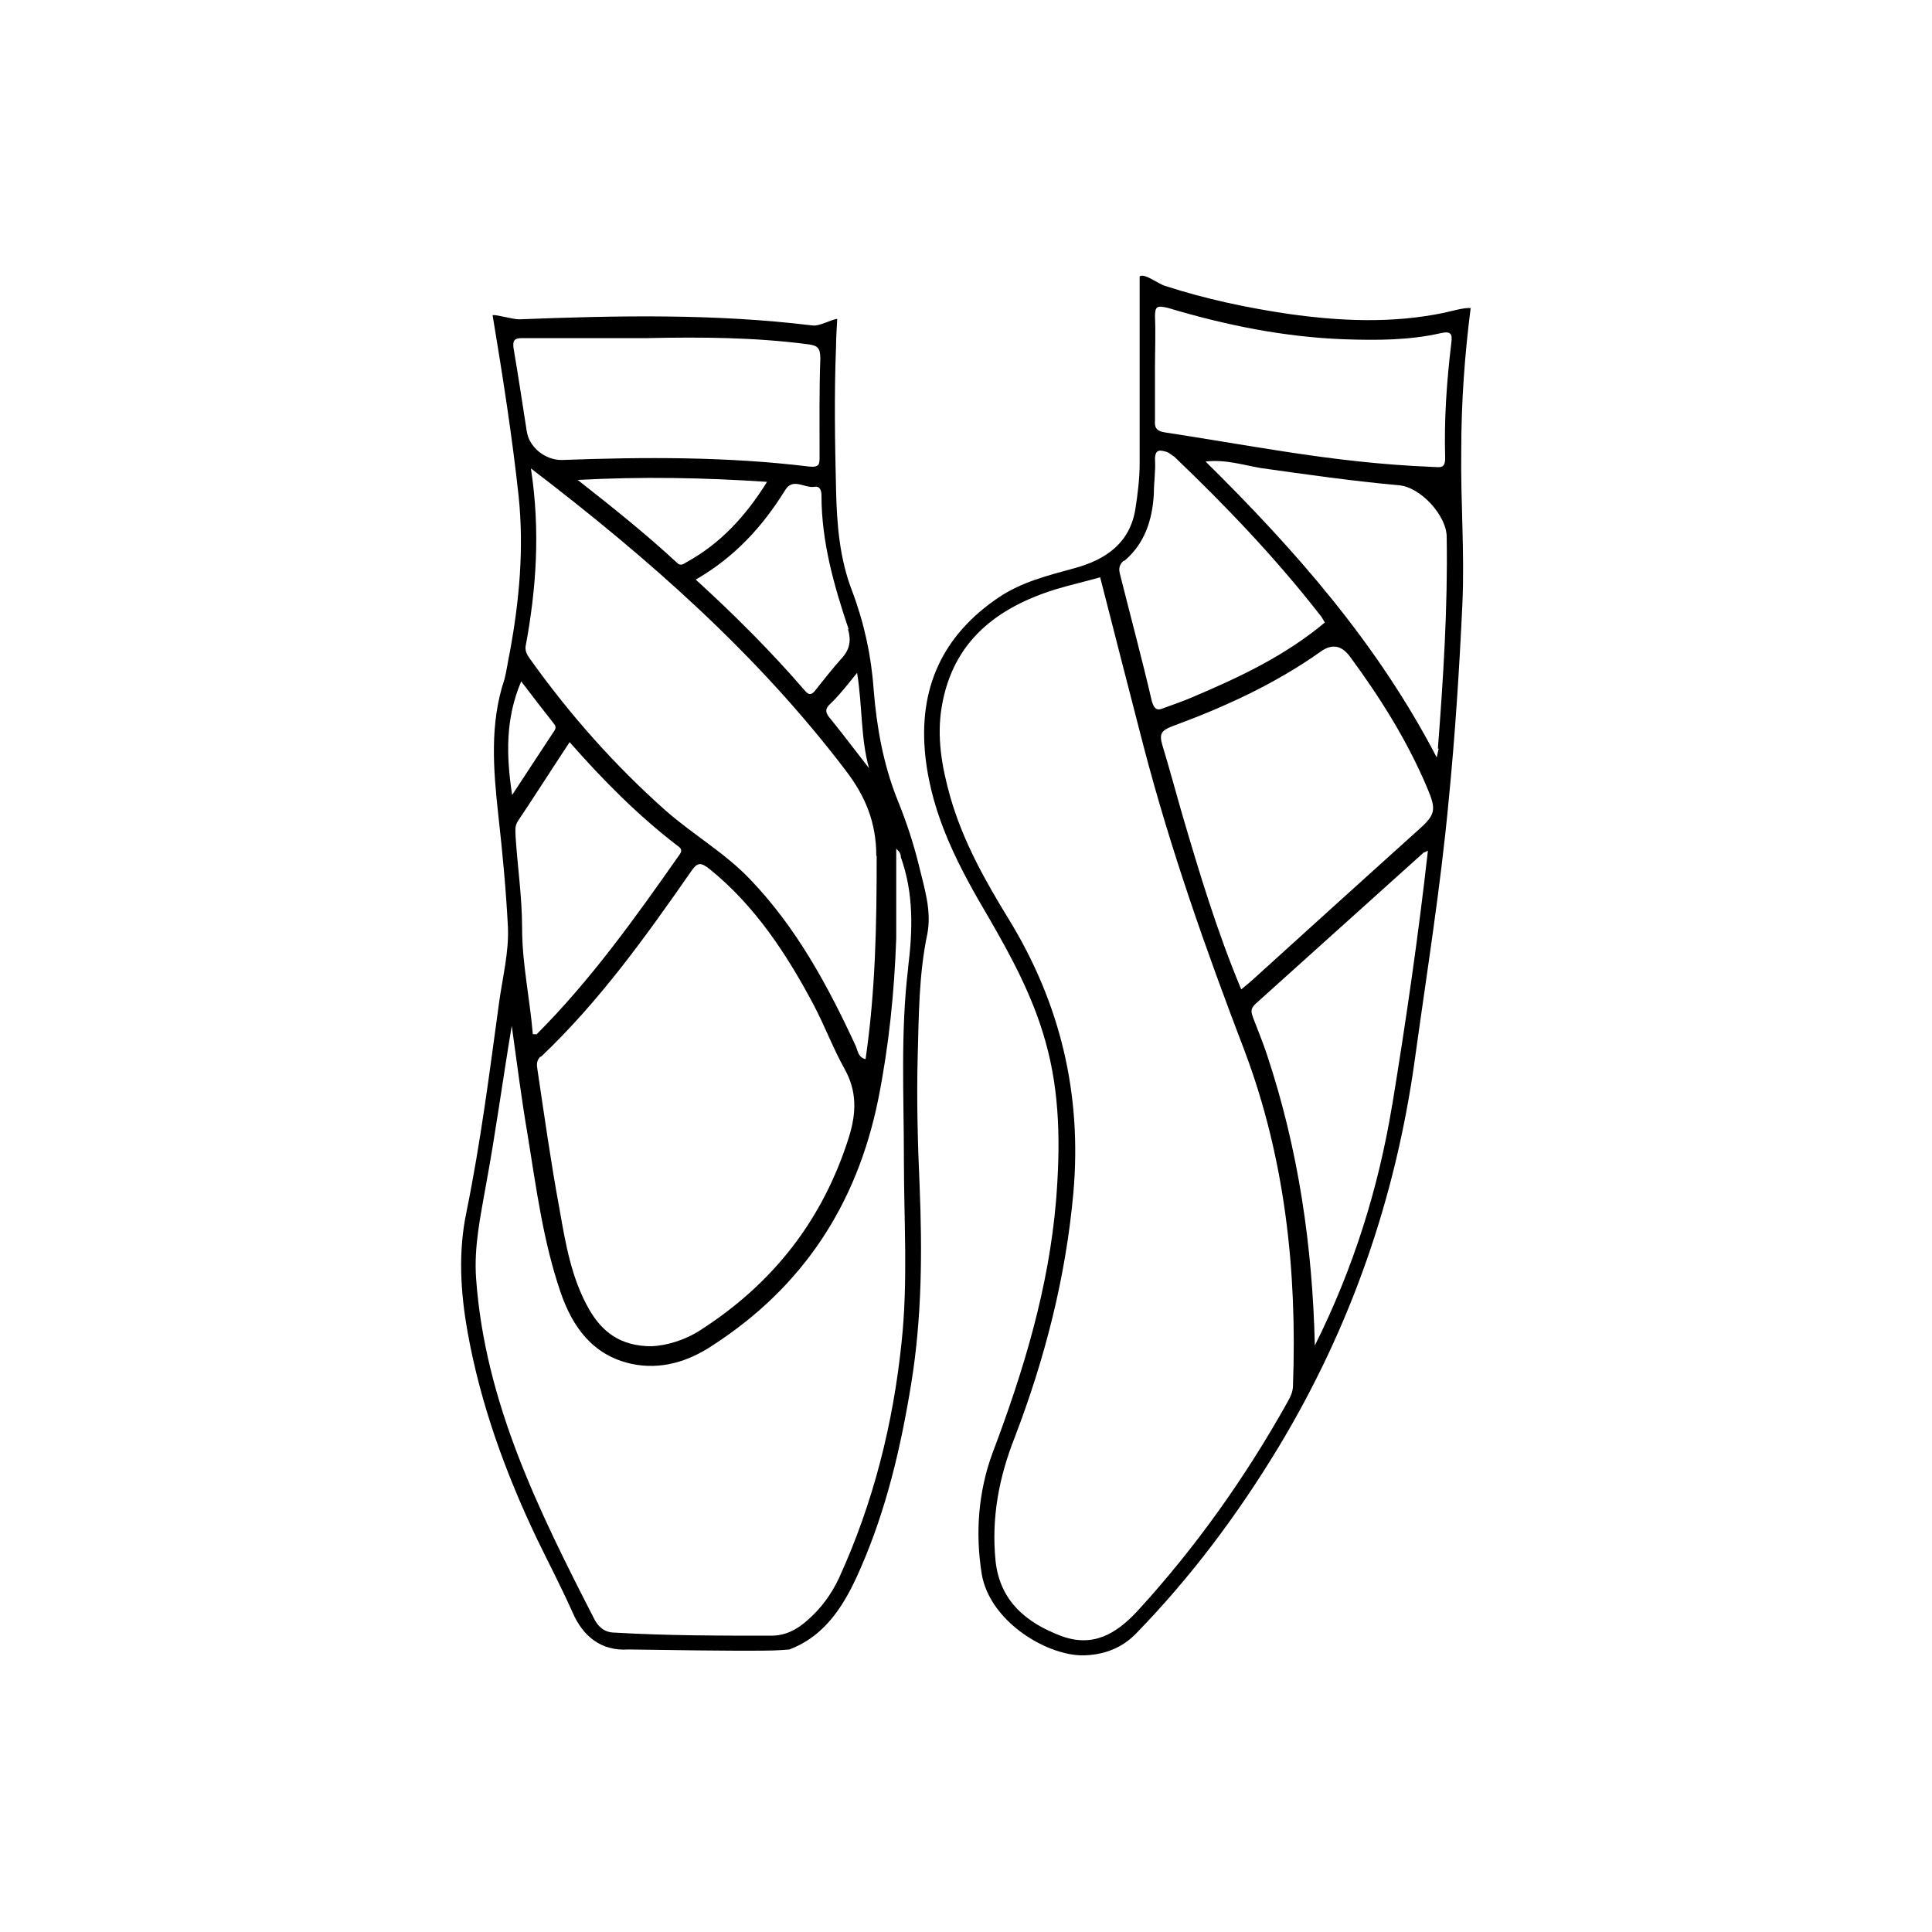
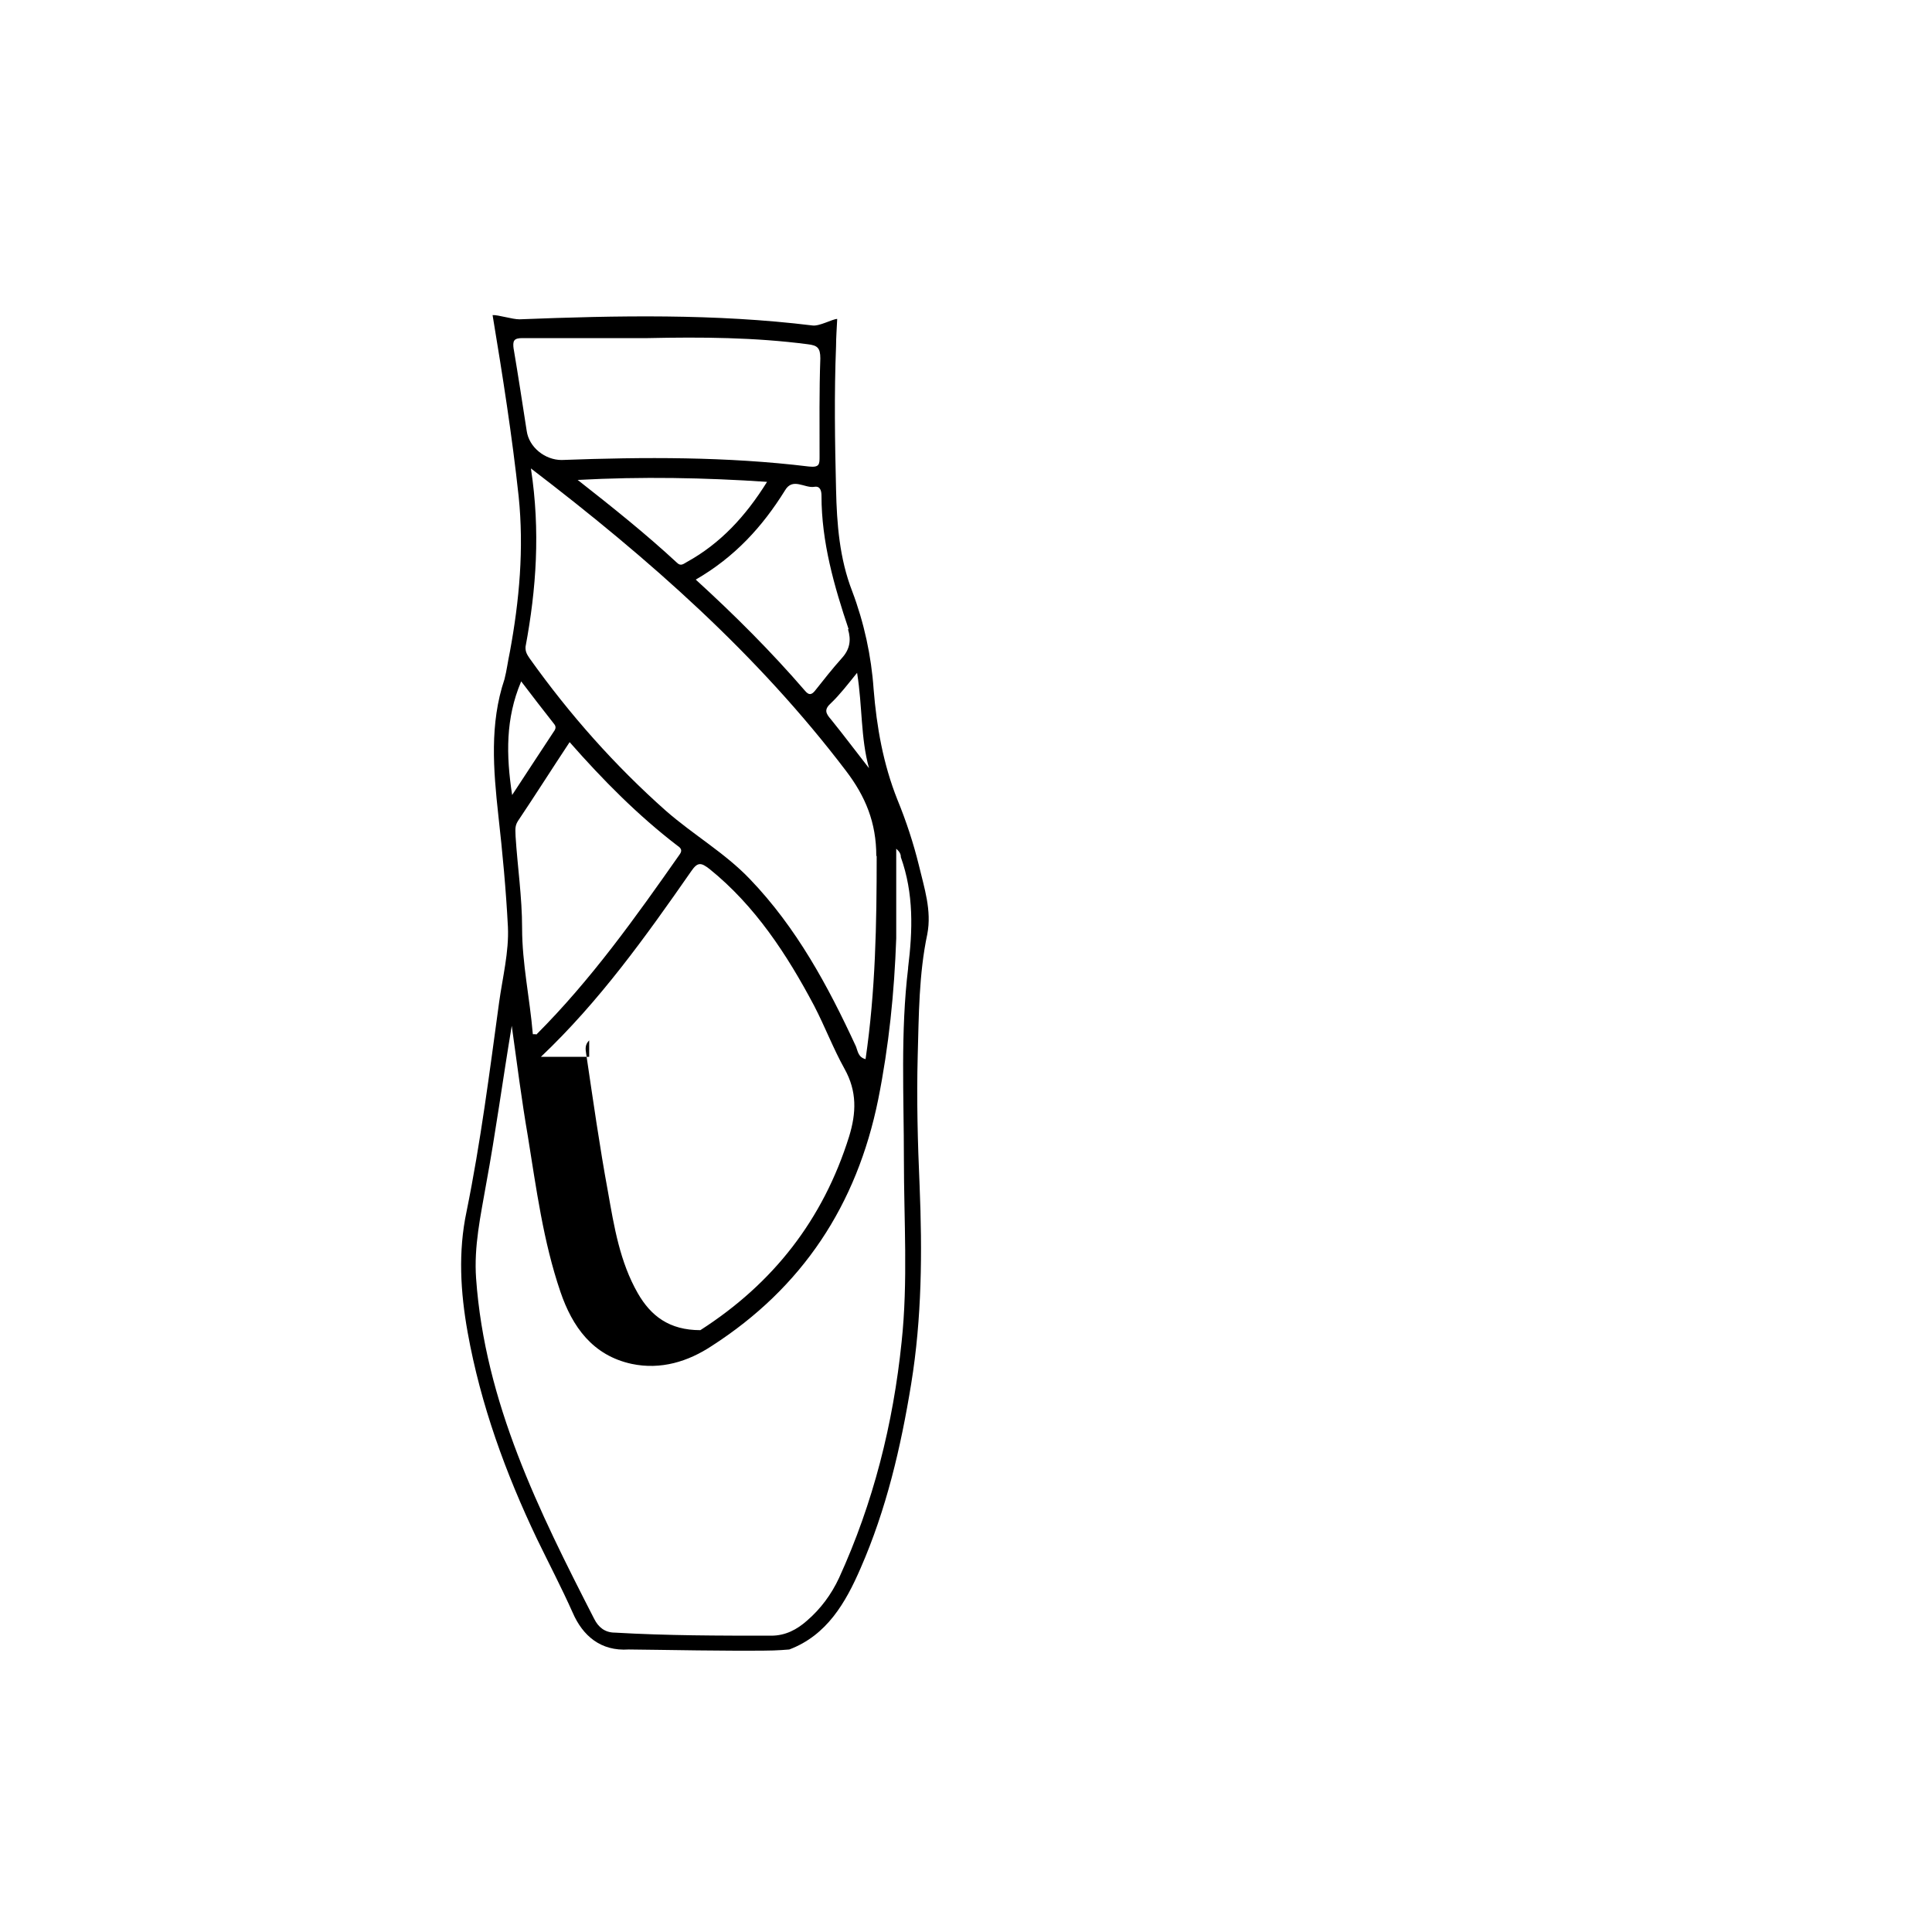
<svg xmlns="http://www.w3.org/2000/svg" version="1.1" id="Layer_1" x="0px" y="0px" viewBox="0 0 504 504" style="enable-background:new 0 0 504 504;" xml:space="preserve">
  <g>
-     <path d="M172.1,430.4c0,0,17.4,0.3,27.1,0.2c3.7,0,6.5-0.3,6.7-0.3c9.8-3.7,14.7-12.2,18.6-21.2c6.7-15.3,10.5-31.5,13.2-48.1   c2.8-17.2,2.9-34.4,2.2-51.6c-0.5-11.3-0.8-22.6-0.5-33.9c0.3-10.7,0.3-21.4,2.5-31.8c1.2-6.2-0.8-12.1-2.2-18   c-1.4-5.7-3.3-11.5-5.6-17.1c-3.7-9.3-5.4-18.9-6.2-28.8c-0.6-8.7-2.5-17.4-5.6-25.6c-3.3-8.5-4-17.5-4.2-26.5   c-0.3-12.4-0.5-25,0-37.4c0-2.3,0.2-4.8,0.3-7.1c-1.2,0-4.7,2-6.5,1.7c-25.4-3.1-50.8-2.6-76.4-1.6c-1.9,0-5.6-1.2-7-1.1   c2.6,15.7,5.1,31.5,6.8,47.3c1.4,13.6,0.2,27.1-2.3,40.6c-0.5,2.3-0.8,4.8-1.4,7.1c-3.9,11.6-2.9,23.6-1.6,35.5   c1.1,9.8,2,19.4,2.5,29.1c0.3,6.5-1.4,13.2-2.3,19.7c-2.5,18.3-4.8,36.4-8.5,54.6c-2.2,10.4-1.6,20.9,0.3,31.5   c3.4,18.9,9.9,36.7,18.1,53.9c3.1,6.4,6.4,12.7,9.3,19.2c2.6,6,7.3,10.1,14.6,9.6 M228.7,223.3c0,17.7-0.3,35.2-2.9,53   c-1.9-0.5-2-2-2.5-3.3c-7.3-15.8-15.5-31-27.7-43.7c-6.5-6.8-14.7-11.5-21.9-17.8c-13.3-11.8-25.1-25.1-35.5-39.7   c-0.6-0.9-1.2-1.7-1.1-3.1c2.8-15,3.9-30.2,1.4-46.5c31,23.7,59.1,48.5,82.2,78.9c5.1,6.7,7.9,13.5,7.9,22.2L228.7,223.3z    M141.1,275.7c15.2-14.4,27.3-31.3,39.2-48.4c1.7-2.5,2.6-2.3,4.8-0.6c11.9,9.6,20.2,22.3,27.3,35.7c2.8,5.4,5,11.2,7.9,16.4   c3.3,5.9,3.1,11.5,1.2,17.7c-6.8,21.7-19.8,38.3-38.8,50.5c-4,2.6-8.7,4-12.7,4.2c-8.1,0-12.9-3.7-16.3-9.6   c-4.7-8.2-6.2-17.4-7.8-26.5c-2.2-11.9-3.9-24-5.7-36.1c-0.2-1.2-0.3-2.3,0.8-3.4V275.7z M139.8,269.8c0,0-0.3,0-0.8,0   c-0.8-9.5-2.8-18.4-2.8-27.7c0-8.1-1.2-16-1.7-23.9c0-1.4-0.3-2.6,0.6-4c4.5-6.7,8.8-13.5,13.5-20.6c8.7,9.9,17.8,19.1,28.1,27   c0.9,0.6,1.4,1.2,0.6,2.3c-11.5,16.4-23.1,32.7-37.4,47L139.8,269.8z M150.7,125.2c16.9-0.9,32.9-0.6,49.4,0.5   c-5.6,9-12.2,16.1-20.9,20.9c-0.9,0.5-1.6,1.2-2.6,0.2C168.5,139.3,160,132.5,150.7,125.2z M223.6,175.6c1.4,8.7,0.9,16.9,3.1,24.8   c-3.3-4.2-6.5-8.5-9.9-12.7c-1.4-1.6-1.9-2.6,0-4.3c2.3-2.2,4.3-4.8,6.8-7.9L223.6,175.6z M221.2,164.1c0.9,2.9,0.5,5.3-1.6,7.6   c-2.5,2.8-4.7,5.6-7,8.5c-0.9,1.1-1.6,1.2-2.6,0c-8.8-10.2-18.3-19.7-28.5-29c10.2-5.9,17.4-13.8,23.3-23.3c2-3.4,5.1-0.5,7.6-0.9   c1.6-0.3,1.9,1.1,1.9,2.3c0,12.1,3.3,23.6,7.1,34.9L221.2,164.1z M134,91.1c-0.3-2.2,0-2.9,2.3-2.9c10.9,0,21.9,0,32.7,0   c14-0.3,27.9-0.2,41.7,1.6c2.5,0.3,3.3,0.9,3.3,3.7c-0.3,8.5-0.2,17.1-0.2,25.6c0,2,0,2.9-2.8,2.6c-21.4-2.6-42.9-2.5-64.5-1.7   c-4.3,0-8.5-3.3-9.1-7.6c-1.1-7.1-2.2-14.3-3.4-21.4V91.1z M136,177.8c2.8,3.7,5.6,7.3,8.5,11c0.8,0.9,0.3,1.6-0.2,2.3   c-3.4,5.1-6.8,10.4-10.7,16.3c-1.6-10.5-1.7-20,2.3-29.5V177.8z M236.9,252.6c-2,16.6-1.1,33.3-1.1,49.9c0,15.8,1.1,31.8-0.6,47.6   c-2.2,21.4-7.4,42-16.3,61.5c-2,4.3-4.8,8.1-8.4,11.2c-2.6,2.3-5.6,3.9-9.3,3.9c-13.6,0-27.1,0-40.8-0.8c-2.6,0-4.3-1.4-5.4-3.6   c-14.4-28.1-28.5-56.4-30.8-88.8c-0.6-8.4,1.2-16.4,2.6-24.5c2.5-13.5,4.3-27,6.7-41.4c1.4,10.1,2.6,19.5,4.2,28.8   c2.2,13.6,4,27.4,8.5,40.6c3.1,9.1,8.4,16.6,18.6,18.8c7.6,1.6,14.7-0.6,20.9-4.7c23.6-15.2,37.8-36.7,43.4-64.3   c2.8-14,4.2-27.9,4.7-42v-23.4c0.9,0.8,1.2,1.4,1.2,2.2c3.4,9.5,3.1,19.1,1.9,28.8V252.6z" />
-     <path d="M383.7,80.4c-1.4-0.3-5.1,0.8-7,1.2c-13.5,2.8-27,2.2-40.5,0.3c-10.9-1.6-21.7-3.9-32.2-7.3c-2-0.6-5.4-3.4-6.7-2.5   c0,16.3,0,32.6,0,48.8c0,4-0.5,7.9-1.1,11.8c-1.4,9-7.8,13.3-15.8,15.5c-7,1.9-13.8,3.6-19.8,7.6c-14.7,9.9-21.1,23.7-19.2,41.5   c1.7,15.7,8.8,29,16.6,42.2c5.9,10.2,11.5,20.6,14.7,32.1c3.9,13.6,3.9,27.7,2.8,41.5c-1.9,22.9-8.5,44.6-16.6,66   c-3.7,10.1-4.5,20.8-2.8,31.5c2.2,12.9,18,21.9,27.4,21.2c5-0.3,9.3-2,12.9-5.7c14.3-14.7,26.5-31,37.2-48.7   c18.8-31.2,30.5-64.9,35.5-101.1c3.1-22.5,6.7-44.8,8.8-67.3c1.7-17.2,2.8-34.4,3.6-51.6c0.6-13.3-0.5-26.7-0.3-40   c0-12.6,0.9-25,2.5-37.4L383.7,80.4z M293.2,146.4c5.4-4.5,7.4-10.7,7.8-17.5c0-3.1,0.5-6,0.3-9.1c0-2.9,1.6-2.3,3.1-1.9   c0.6,0.2,1.2,0.8,1.9,1.2c13.6,13,26.5,26.5,38.1,41.4c0.5,0.6,0.8,1.2,1.2,1.9c-10.4,8.7-22.3,14.3-34.6,19.5   c-2.5,1.1-5,1.9-7.4,2.8c-1.7,0.8-2.5,0.3-3.1-1.7c-2.6-11.2-5.6-22.3-8.4-33.5c-0.3-1.4,0-2.3,1.1-3.3V146.4z M337.3,361.4   c0,1.6-0.6,2.9-1.4,4.3c-11,19.7-24,38-39.2,54.6c-5.6,6-11.6,9.5-19.8,6.5c-9.1-3.4-16.1-9.1-17.2-19.7c-1.1-11.2,0.9-21.7,5-32.1   c7.9-20.6,13.3-41.7,15.3-63.7c2.3-25.9-3.4-49.6-16.9-71.6c-6.2-10.1-11.9-20.3-15.2-31.8c-2.2-7.8-3.6-15.7-2.2-23.7   c2.9-16.9,14.3-25.7,29.8-30.5c3.7-1.1,7.6-2,11.5-3.1c3.7,14.4,7.4,29,11.2,43.6c7.1,27.3,16.4,53.6,26.5,80   C335.2,302.1,338.4,331.5,337.3,361.4z M363.2,288.1c-3.6,22-10.2,42.9-20.2,62.9c-0.6-25.9-4.3-51.2-12.4-75.6   c-1.1-3.4-2.5-6.7-3.7-9.9c-0.5-1.4-0.8-2.3,0.6-3.6c14.7-13.2,29.3-26.4,43.9-39.5c0.2,0,0.5-0.2,1.1-0.5   c-2.5,22.3-5.7,44.3-9.3,66.3L363.2,288.1z M370,216.5c-14.3,12.9-28.7,25.9-42.9,38.8c-0.9,0.8-1.9,1.7-3.3,2.8   c-6.4-15.3-11-30.7-15.5-46c-1.7-5.9-3.3-11.9-5.1-17.8c-0.8-2.8-0.3-3.7,2.5-4.8c13.6-5,26.8-11,38.8-19.5   c2.9-2.1,5.4-1.7,7.6,1.2c7.9,10.7,15,22,20.2,34.3c2.5,5.9,2.2,7-2.5,11.2L370,216.5z M375.3,195.3c0,0-0.2,0.9-0.5,2.3   c-15.5-29.8-36.9-54.1-60.3-77.2c5.1-0.6,9.8,0.9,14.4,1.7c12.1,1.7,24,3.4,36.1,4.5c5.6,0.5,12.4,7.9,12.4,13.5   c0.3,18.4-0.9,36.9-2.3,55.2H375.3z M378.6,89.5c-1.2,9.9-1.9,20-1.6,30.1c0,2.9-1.7,2.2-3.3,2.2c-12.9-0.5-25.7-2-38.6-4   c-10.4-1.6-20.8-3.4-31.2-5c-2-0.3-2.8-1.1-2.6-3.1c0-4.5,0-9.1,0-13.8c0-4.7,0.2-8.8,0-13.3c0-2.8,0.6-2.9,3.3-2.3   c15,4.5,30.2,7.6,45.9,8.2c8.5,0.3,17.1,0.3,25.4-1.6C378.6,86.3,378.9,87.2,378.6,89.5z" />
+     <path d="M172.1,430.4c0,0,17.4,0.3,27.1,0.2c3.7,0,6.5-0.3,6.7-0.3c9.8-3.7,14.7-12.2,18.6-21.2c6.7-15.3,10.5-31.5,13.2-48.1   c2.8-17.2,2.9-34.4,2.2-51.6c-0.5-11.3-0.8-22.6-0.5-33.9c0.3-10.7,0.3-21.4,2.5-31.8c1.2-6.2-0.8-12.1-2.2-18   c-1.4-5.7-3.3-11.5-5.6-17.1c-3.7-9.3-5.4-18.9-6.2-28.8c-0.6-8.7-2.5-17.4-5.6-25.6c-3.3-8.5-4-17.5-4.2-26.5   c-0.3-12.4-0.5-25,0-37.4c0-2.3,0.2-4.8,0.3-7.1c-1.2,0-4.7,2-6.5,1.7c-25.4-3.1-50.8-2.6-76.4-1.6c-1.9,0-5.6-1.2-7-1.1   c2.6,15.7,5.1,31.5,6.8,47.3c1.4,13.6,0.2,27.1-2.3,40.6c-0.5,2.3-0.8,4.8-1.4,7.1c-3.9,11.6-2.9,23.6-1.6,35.5   c1.1,9.8,2,19.4,2.5,29.1c0.3,6.5-1.4,13.2-2.3,19.7c-2.5,18.3-4.8,36.4-8.5,54.6c-2.2,10.4-1.6,20.9,0.3,31.5   c3.4,18.9,9.9,36.7,18.1,53.9c3.1,6.4,6.4,12.7,9.3,19.2c2.6,6,7.3,10.1,14.6,9.6 M228.7,223.3c0,17.7-0.3,35.2-2.9,53   c-1.9-0.5-2-2-2.5-3.3c-7.3-15.8-15.5-31-27.7-43.7c-6.5-6.8-14.7-11.5-21.9-17.8c-13.3-11.8-25.1-25.1-35.5-39.7   c-0.6-0.9-1.2-1.7-1.1-3.1c2.8-15,3.9-30.2,1.4-46.5c31,23.7,59.1,48.5,82.2,78.9c5.1,6.7,7.9,13.5,7.9,22.2L228.7,223.3z    M141.1,275.7c15.2-14.4,27.3-31.3,39.2-48.4c1.7-2.5,2.6-2.3,4.8-0.6c11.9,9.6,20.2,22.3,27.3,35.7c2.8,5.4,5,11.2,7.9,16.4   c3.3,5.9,3.1,11.5,1.2,17.7c-6.8,21.7-19.8,38.3-38.8,50.5c-8.1,0-12.9-3.7-16.3-9.6   c-4.7-8.2-6.2-17.4-7.8-26.5c-2.2-11.9-3.9-24-5.7-36.1c-0.2-1.2-0.3-2.3,0.8-3.4V275.7z M139.8,269.8c0,0-0.3,0-0.8,0   c-0.8-9.5-2.8-18.4-2.8-27.7c0-8.1-1.2-16-1.7-23.9c0-1.4-0.3-2.6,0.6-4c4.5-6.7,8.8-13.5,13.5-20.6c8.7,9.9,17.8,19.1,28.1,27   c0.9,0.6,1.4,1.2,0.6,2.3c-11.5,16.4-23.1,32.7-37.4,47L139.8,269.8z M150.7,125.2c16.9-0.9,32.9-0.6,49.4,0.5   c-5.6,9-12.2,16.1-20.9,20.9c-0.9,0.5-1.6,1.2-2.6,0.2C168.5,139.3,160,132.5,150.7,125.2z M223.6,175.6c1.4,8.7,0.9,16.9,3.1,24.8   c-3.3-4.2-6.5-8.5-9.9-12.7c-1.4-1.6-1.9-2.6,0-4.3c2.3-2.2,4.3-4.8,6.8-7.9L223.6,175.6z M221.2,164.1c0.9,2.9,0.5,5.3-1.6,7.6   c-2.5,2.8-4.7,5.6-7,8.5c-0.9,1.1-1.6,1.2-2.6,0c-8.8-10.2-18.3-19.7-28.5-29c10.2-5.9,17.4-13.8,23.3-23.3c2-3.4,5.1-0.5,7.6-0.9   c1.6-0.3,1.9,1.1,1.9,2.3c0,12.1,3.3,23.6,7.1,34.9L221.2,164.1z M134,91.1c-0.3-2.2,0-2.9,2.3-2.9c10.9,0,21.9,0,32.7,0   c14-0.3,27.9-0.2,41.7,1.6c2.5,0.3,3.3,0.9,3.3,3.7c-0.3,8.5-0.2,17.1-0.2,25.6c0,2,0,2.9-2.8,2.6c-21.4-2.6-42.9-2.5-64.5-1.7   c-4.3,0-8.5-3.3-9.1-7.6c-1.1-7.1-2.2-14.3-3.4-21.4V91.1z M136,177.8c2.8,3.7,5.6,7.3,8.5,11c0.8,0.9,0.3,1.6-0.2,2.3   c-3.4,5.1-6.8,10.4-10.7,16.3c-1.6-10.5-1.7-20,2.3-29.5V177.8z M236.9,252.6c-2,16.6-1.1,33.3-1.1,49.9c0,15.8,1.1,31.8-0.6,47.6   c-2.2,21.4-7.4,42-16.3,61.5c-2,4.3-4.8,8.1-8.4,11.2c-2.6,2.3-5.6,3.9-9.3,3.9c-13.6,0-27.1,0-40.8-0.8c-2.6,0-4.3-1.4-5.4-3.6   c-14.4-28.1-28.5-56.4-30.8-88.8c-0.6-8.4,1.2-16.4,2.6-24.5c2.5-13.5,4.3-27,6.7-41.4c1.4,10.1,2.6,19.5,4.2,28.8   c2.2,13.6,4,27.4,8.5,40.6c3.1,9.1,8.4,16.6,18.6,18.8c7.6,1.6,14.7-0.6,20.9-4.7c23.6-15.2,37.8-36.7,43.4-64.3   c2.8-14,4.2-27.9,4.7-42v-23.4c0.9,0.8,1.2,1.4,1.2,2.2c3.4,9.5,3.1,19.1,1.9,28.8V252.6z" />
  </g>
</svg>